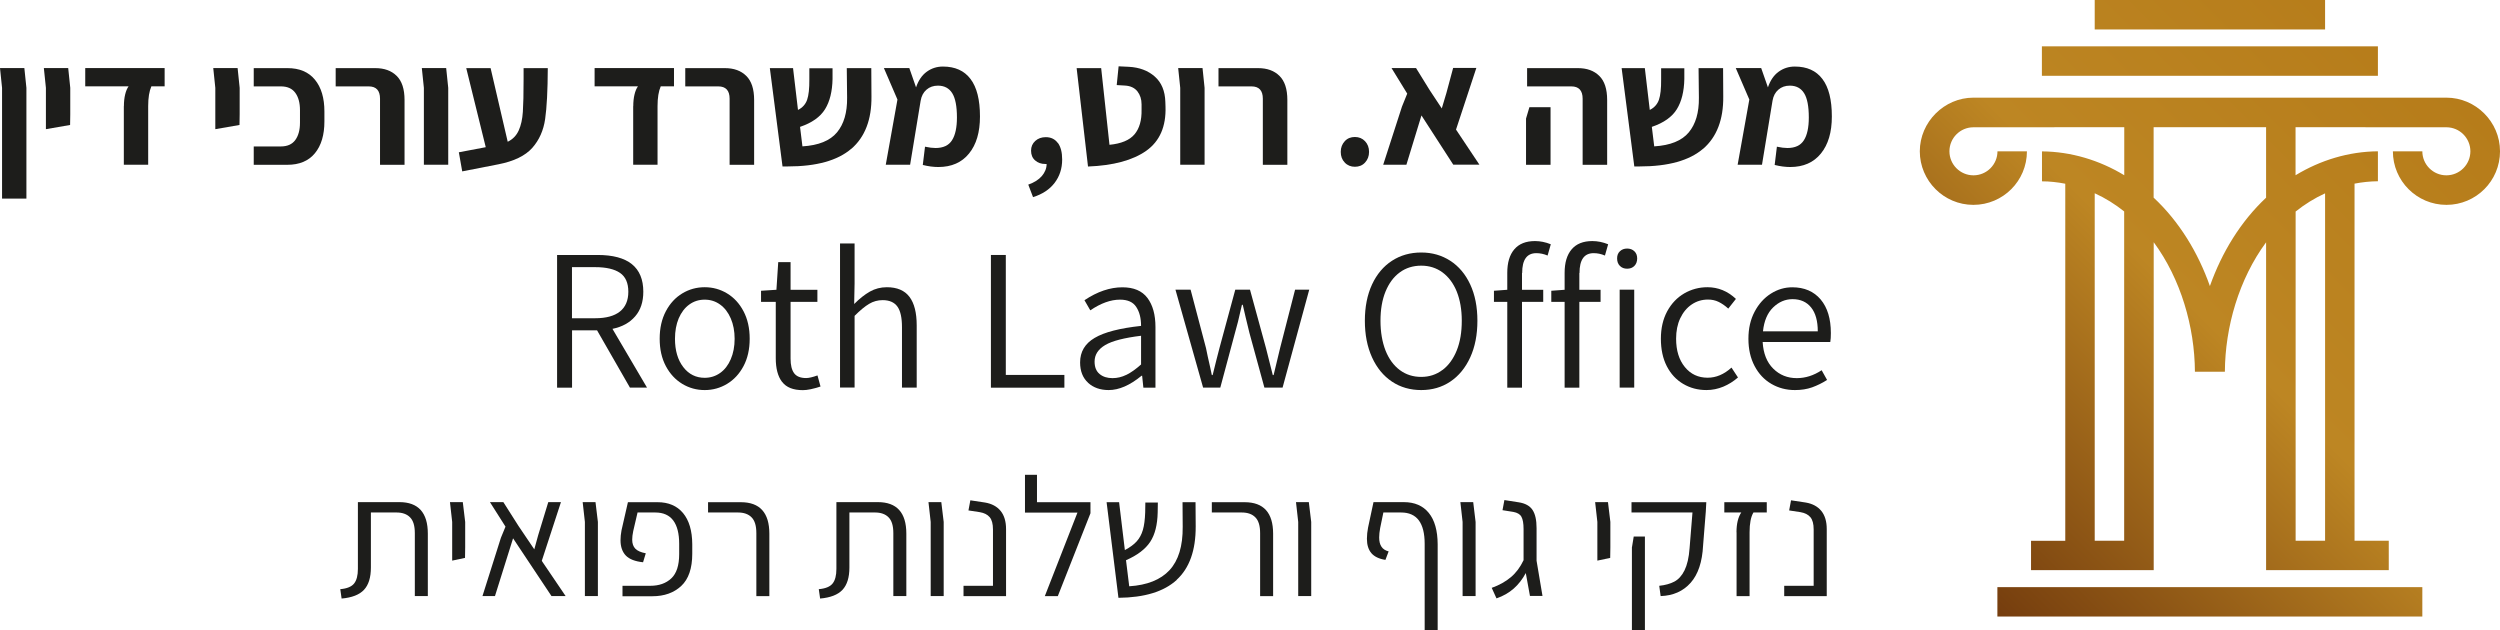
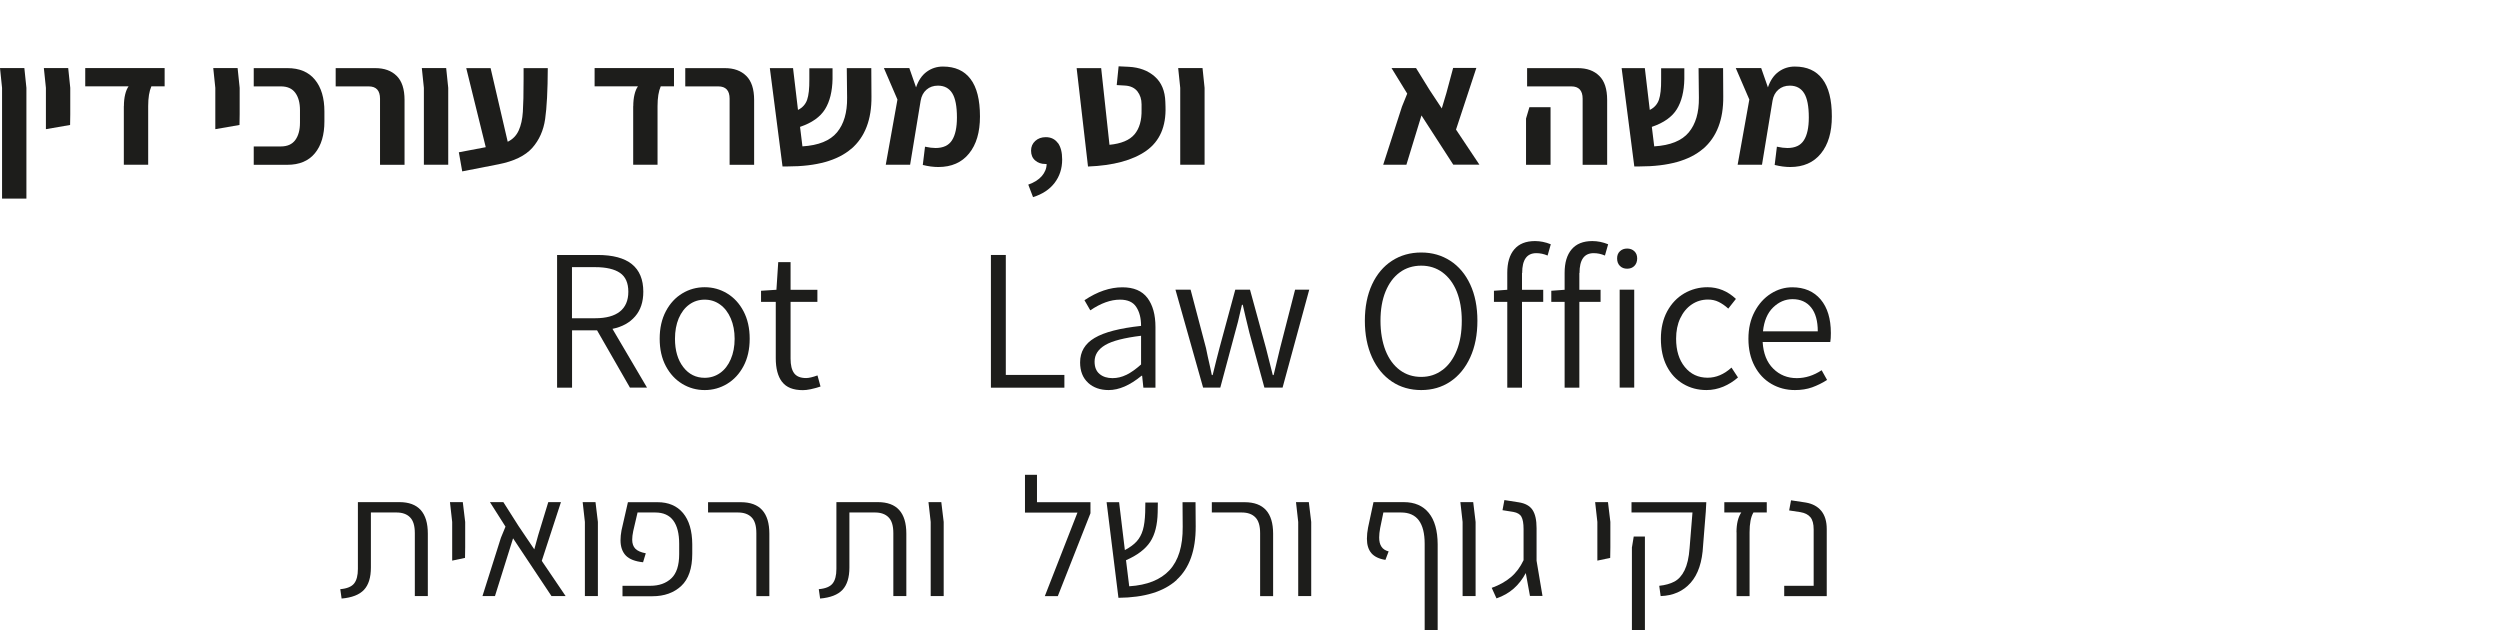
<svg xmlns="http://www.w3.org/2000/svg" id="Layer_2" data-name="Layer 2" viewBox="0 0 303.86 76.57">
  <defs>
    <style>      .cls-1 {        fill: url(#linear-gradient);        fill-rule: evenodd;      }      .cls-1, .cls-2 {        stroke-width: 0px;      }      .cls-2 {        fill: #1d1d1b;      }    </style>
    <linearGradient id="linear-gradient" x1="238.52" y1="70.69" x2="298.67" y2="10.54" gradientUnits="userSpaceOnUse">
      <stop offset="0" stop-color="#753d0e" />
      <stop offset=".51" stop-color="#bd8623" />
      <stop offset="1" stop-color="#b67c1a" />
    </linearGradient>
  </defs>
  <g id="Layer_1-2" data-name="Layer 1">
    <g>
      <g>
        <path class="cls-2" d="M.25,10.68l-.25-2.41h2.96l.25,2.41v13.46H.25v-13.46Z" />
        <path class="cls-2" d="M5.58,10.68l-.25-2.41h2.96l.25,2.41v3.21l-.02,1.3-2.94.51v-5.02Z" />
        <path class="cls-2" d="M15.06,12.9c0-.52.05-.99.15-1.41s.24-.75.42-1h-5.27v-2.22h9.65v2.22h-1.61c-.26.59-.39,1.39-.39,2.41v7.12h-2.96v-7.12Z" />
        <path class="cls-2" d="M26.17,10.68l-.25-2.41h2.96l.25,2.41v3.21l-.02,1.3-2.94.51v-5.02Z" />
        <path class="cls-2" d="M30.84,17.8h3.29c.79,0,1.38-.26,1.76-.78.38-.52.57-1.22.57-2.1v-1.54c0-.88-.19-1.58-.57-2.1-.38-.52-.96-.78-1.76-.78h-3.29v-2.22h4.09c1.47,0,2.58.47,3.35,1.41.77.94,1.15,2.23,1.15,3.86v1.21c0,1.63-.38,2.92-1.15,3.86-.77.94-1.89,1.41-3.35,1.41h-4.09v-2.22Z" />
        <path class="cls-2" d="M46.19,12c0-1-.46-1.5-1.38-1.5h-4.01v-2.22h4.81c1.1,0,1.96.31,2.6.94s.96,1.6.96,2.93v7.88h-2.98v-8.02Z" />
        <path class="cls-2" d="M51.52,10.68l-.25-2.41h2.96l.25,2.41v9.34h-2.96v-9.34Z" />
        <path class="cls-2" d="M66.58,8.28c-.01,2.73-.12,4.79-.32,6.18s-.72,2.56-1.57,3.52c-.85.95-2.22,1.62-4.11,1.99l-4.4.86-.41-2.32,3.27-.62-2.37-9.61h2.96l2.08,8.95c.62-.3,1.06-.76,1.34-1.38s.44-1.36.5-2.24c.06-.88.09-2.21.09-3.99v-1.34h2.94Z" />
        <path class="cls-2" d="M76.97,12.9c0-.52.05-.99.15-1.41s.24-.75.42-1h-5.27v-2.22h9.65v2.22h-1.61c-.26.59-.39,1.39-.39,2.41v7.12h-2.96v-7.12Z" />
        <path class="cls-2" d="M88.68,12c0-1-.46-1.5-1.38-1.5h-4.01v-2.22h4.81c1.1,0,1.96.31,2.6.94s.96,1.6.96,2.93v7.88h-2.98v-8.02Z" />
        <path class="cls-2" d="M103.47,18.08c-1.66,1.43-4.23,2.15-7.72,2.15h-.64l-1.54-11.95h2.82l.6,5.08c.55-.27.92-.69,1.11-1.23.19-.55.28-1.37.27-2.47v-1.36h2.82v1.3c-.03,1.51-.33,2.73-.91,3.67s-1.59,1.66-3.04,2.15l.29,2.37c1.96-.12,3.36-.69,4.2-1.7.84-1.01,1.25-2.41,1.23-4.21l-.04-3.6h2.98l.02,3.44c.03,2.81-.79,4.94-2.45,6.37Z" />
        <path class="cls-2" d="M117.78,18.66c-.88,1.09-2.13,1.64-3.73,1.64-.58,0-1.21-.08-1.89-.25l.27-2.22c.51.11.93.16,1.28.16.93,0,1.6-.31,2-.94.4-.62.6-1.55.6-2.77,0-1.36-.19-2.34-.57-2.95-.38-.61-.96-.92-1.74-.92-.55,0-1.01.16-1.39.49s-.61.77-.71,1.34l-1.28,7.78h-2.96l1.42-7.92-1.65-3.83h3.09l.82,2.35c.29-.85.72-1.48,1.3-1.9.58-.42,1.23-.63,1.97-.63,1.47,0,2.59.5,3.35,1.51.77,1.01,1.15,2.53,1.15,4.56,0,1.91-.44,3.41-1.33,4.5Z" />
        <path class="cls-2" d="M128.58,17.37c.35.48.52,1.15.52,2.02,0,1.1-.31,2.04-.92,2.84-.61.8-1.48,1.37-2.62,1.73l-.58-1.52c.71-.25,1.26-.59,1.65-1.04.38-.45.58-.94.58-1.47h-.17c-.48,0-.89-.14-1.22-.43-.34-.29-.5-.69-.5-1.19,0-.48.17-.87.51-1.18.34-.31.77-.46,1.28-.46.63,0,1.12.24,1.47.72Z" />
        <path class="cls-2" d="M130.86,8.28h2.98l1.01,9.32c1.43-.14,2.44-.56,3.04-1.27.6-.71.89-1.71.86-3.01v-.64c0-.62-.17-1.14-.5-1.57-.34-.43-.84-.67-1.51-.71l-1.01-.06.23-2.28,1.25.06c1.28.07,2.32.46,3.14,1.18.82.72,1.25,1.75,1.29,3.08l.02.58c.08,2.41-.7,4.2-2.33,5.36-1.64,1.16-4,1.8-7.09,1.92l-1.38-11.95Z" />
        <path class="cls-2" d="M143.45,10.68l-.25-2.41h2.96l.25,2.41v9.34h-2.96v-9.34Z" />
-         <path class="cls-2" d="M153.49,12c0-1-.46-1.5-1.38-1.5h-4.01v-2.22h4.81c1.1,0,1.96.31,2.6.94s.96,1.6.96,2.93v7.88h-2.98v-8.02Z" />
-         <path class="cls-2" d="M163.45,19.76c-.33-.34-.49-.77-.49-1.3s.17-.95.49-1.3.74-.51,1.23-.51.91.17,1.23.51.49.77.49,1.3-.17.95-.49,1.3-.74.51-1.23.51-.91-.17-1.23-.51Z" />
        <path class="cls-2" d="M176.64,20.02l-3.87-5.99-1.83,5.99h-2.82l2.28-7.06.64-1.58-1.91-3.11h2.98l1.65,2.67,1.48,2.24.56-1.87.82-3.05h2.82l-2.47,7.49,2.84,4.26h-3.17Z" />
        <path class="cls-2" d="M185.48,14.41l.41-1.38h2.57v7h-2.98v-5.62ZM192.36,12c0-1-.46-1.5-1.38-1.5h-5.37v-2.22h6.17c1.1,0,1.96.31,2.6.94.64.62.96,1.6.96,2.93v7.88h-2.98v-8.02Z" />
        <path class="cls-2" d="M207,18.08c-1.66,1.43-4.23,2.15-7.72,2.15h-.64l-1.54-11.95h2.82l.6,5.08c.55-.27.92-.69,1.11-1.23.19-.55.28-1.37.27-2.47v-1.36h2.82v1.3c-.03,1.51-.33,2.73-.91,3.67s-1.59,1.66-3.04,2.15l.29,2.37c1.96-.12,3.36-.69,4.2-1.7.84-1.01,1.25-2.41,1.23-4.21l-.04-3.6h2.98l.02,3.44c.03,2.81-.79,4.94-2.45,6.37Z" />
        <path class="cls-2" d="M221.32,18.66c-.88,1.09-2.13,1.64-3.73,1.64-.58,0-1.21-.08-1.89-.25l.27-2.22c.51.11.93.16,1.28.16.93,0,1.6-.31,2-.94.4-.62.6-1.55.6-2.77,0-1.36-.19-2.34-.57-2.95-.38-.61-.96-.92-1.74-.92-.55,0-1.01.16-1.39.49s-.61.77-.71,1.34l-1.28,7.78h-2.96l1.42-7.92-1.65-3.83h3.09l.82,2.35c.29-.85.72-1.48,1.3-1.9.58-.42,1.23-.63,1.97-.63,1.47,0,2.59.5,3.35,1.51.77,1.01,1.15,2.53,1.15,4.56,0,1.91-.44,3.41-1.33,4.5Z" />
      </g>
      <g>
        <path class="cls-2" d="M41.36,71.61c.81-.07,1.37-.3,1.68-.69.31-.39.46-.98.46-1.78v-8.11h5.04c2.3,0,3.46,1.28,3.46,3.83v7.59h-1.58v-7.65c0-.89-.19-1.53-.58-1.92-.38-.39-.93-.59-1.65-.59h-3.11v6.69c0,1.21-.28,2.11-.84,2.71s-1.47.95-2.72,1.06l-.16-1.13Z" />
        <path class="cls-2" d="M54.96,63.44l-.27-2.41h1.56l.29,2.41v3.07l-.02,1.3-1.56.33v-4.69Z" />
        <path class="cls-2" d="M67.03,72.45l-4.67-7.02-2.2,7.02h-1.52l2.24-7.08.56-1.36-1.89-2.98h1.63l1.83,2.88,1.93,2.86.47-1.71,1.23-4.03h1.54l-2.33,7.14,2.9,4.28h-1.73Z" />
        <path class="cls-2" d="M71.09,63.44l-.27-2.41h1.56l.29,2.41v9.01h-1.58v-9.01Z" />
        <path class="cls-2" d="M75.66,71.2h3.37c1.07,0,1.92-.3,2.56-.9.64-.6.96-1.58.96-2.95v-1.25c0-1.25-.24-2.19-.72-2.84-.48-.64-1.21-.97-2.18-.97h-2.16l-.53,2.28c-.08.38-.12.73-.12,1.03,0,.47.13.83.38,1.09s.68.45,1.27.56l-.33,1.09c-.96-.1-1.66-.37-2.09-.81-.43-.45-.65-1.07-.65-1.86,0-.38.04-.79.12-1.21l.78-3.42h3.6c1.33,0,2.36.44,3.1,1.32.73.88,1.11,2.14,1.12,3.79v1.15c0,1.78-.45,3.09-1.34,3.92-.89.83-2.06,1.25-3.5,1.25h-3.64v-1.25Z" />
        <path class="cls-2" d="M91.93,64.8c0-.89-.19-1.53-.58-1.92-.38-.39-.93-.59-1.65-.59h-3.64v-1.25h3.99c2.3,0,3.46,1.28,3.46,3.83v7.59h-1.58v-7.65Z" />
        <path class="cls-2" d="M99.52,71.61c.81-.07,1.37-.3,1.68-.69.31-.39.46-.98.46-1.78v-8.11h5.04c2.3,0,3.46,1.28,3.46,3.83v7.59h-1.58v-7.65c0-.89-.19-1.53-.58-1.92-.38-.39-.93-.59-1.65-.59h-3.11v6.69c0,1.21-.28,2.11-.84,2.71-.56.6-1.47.95-2.72,1.06l-.16-1.13Z" />
        <path class="cls-2" d="M113.12,63.44l-.27-2.41h1.56l.29,2.41v9.01h-1.58v-9.01Z" />
-         <path class="cls-2" d="M117.11,71.2h3.58v-6.85c0-.67-.13-1.17-.4-1.49-.27-.32-.67-.52-1.2-.61l-1.38-.21.23-1.23,1.79.27c.82.14,1.45.48,1.89,1.02.44.54.66,1.28.66,2.21v8.15h-5.17v-1.25Z" />
        <path class="cls-2" d="M132.54,61.04v1.34l-3.97,10.08h-1.58l3.97-10.16h-6.38v-4.59h1.46v3.33h6.5Z" />
        <path class="cls-2" d="M143.03,70.48c-1.56,1.43-3.92,2.15-7.09,2.18l-1.44-11.62h1.52l.7,5.82c.62-.33,1.1-.68,1.44-1.06.34-.38.59-.84.75-1.39.16-.55.25-1.25.28-2.12l.02-1.21h1.52l-.02,1.19c-.03,1.51-.33,2.71-.91,3.59-.58.88-1.56,1.63-2.94,2.23l.39,3.17c2.18-.14,3.81-.79,4.9-1.96,1.08-1.17,1.62-2.92,1.6-5.26l-.02-3h1.58l.02,2.94c.01,2.91-.76,5.08-2.32,6.5Z" />
        <path class="cls-2" d="M153.16,64.8c0-.89-.19-1.53-.58-1.92-.38-.39-.93-.59-1.65-.59h-3.64v-1.25h3.99c2.3,0,3.46,1.28,3.46,3.83v7.59h-1.58v-7.65Z" />
        <path class="cls-2" d="M157.79,63.44l-.27-2.41h1.56l.29,2.41v9.01h-1.58v-9.01Z" />
        <path class="cls-2" d="M173.66,62.34c.71.87,1.07,2.14,1.08,3.8v10.43h-1.58v-10.47c0-2.54-.95-3.81-2.86-3.81h-2.16l-.39,1.89c-.08.43-.12.81-.12,1.15,0,.47.09.84.28,1.12.18.28.48.47.87.57l-.39,1.03c-.78-.12-1.35-.4-1.71-.82-.36-.43-.54-1.01-.54-1.75,0-.44.05-.89.14-1.36l.66-3.09h3.68c1.32,0,2.33.44,3.04,1.31Z" />
        <path class="cls-2" d="M177.77,63.44l-.27-2.41h1.56l.29,2.41v9.01h-1.58v-9.01Z" />
        <path class="cls-2" d="M185.96,72.45l-.51-2.8c-.4.75-.89,1.38-1.47,1.89s-1.28.91-2.09,1.19l-.58-1.28c.92-.33,1.69-.76,2.33-1.3.63-.53,1.14-1.22,1.54-2.06v-3.79c0-.69-.09-1.18-.26-1.49-.17-.31-.5-.5-.98-.59l-1.32-.21.23-1.23,1.73.27c.79.12,1.36.43,1.69.93s.49,1.23.49,2.2v3.97l.72,4.28h-1.52Z" />
        <path class="cls-2" d="M194.15,63.44l-.27-2.41h1.56l.29,2.41v3.07l-.02,1.3-1.56.33v-4.69Z" />
        <path class="cls-2" d="M201.68,71.2c.73-.08,1.34-.25,1.83-.51.49-.26.91-.71,1.23-1.36s.54-1.55.62-2.72l.35-4.32h-7.41v-1.25h9.09l-.06,1.13-.33,4.13c-.1,1.99-.6,3.5-1.51,4.53-.91,1.03-2.13,1.57-3.65,1.62l-.17-1.25ZM198.34,66.61l.23-1.4h1.36v11.36h-1.58v-9.96Z" />
        <path class="cls-2" d="M211.06,64.7c0-1.03.19-1.83.58-2.41h-2.06v-1.25h5.16v1.25h-1.62c-.32.54-.47,1.34-.47,2.41v7.76h-1.58v-7.76Z" />
        <path class="cls-2" d="M216.86,71.2h3.58v-6.85c0-.67-.13-1.17-.4-1.49-.27-.32-.67-.52-1.2-.61l-1.38-.21.23-1.23,1.79.27c.82.14,1.45.48,1.89,1.02.44.54.66,1.28.66,2.21v8.15h-5.17v-1.25Z" />
      </g>
      <g>
        <path class="cls-2" d="M76.57,47.12l-4-6.97h-3.04v6.97h-1.82v-16.13h4.93c3.7,0,5.55,1.49,5.55,4.47,0,1.23-.33,2.23-.99,2.99-.66.77-1.58,1.28-2.76,1.52l4.2,7.14h-2.06ZM69.53,38.68h2.82c1.31,0,2.31-.27,2.99-.81s1.03-1.34,1.03-2.41-.34-1.83-1.01-2.29-1.68-.7-3.02-.7h-2.82v6.21Z" />
        <path class="cls-2" d="M82.93,46.66c-.83-.5-1.5-1.22-2-2.16s-.75-2.05-.75-3.33.25-2.39.75-3.34c.5-.95,1.17-1.67,2-2.17.83-.5,1.74-.75,2.72-.75s1.89.25,2.72.75c.83.5,1.5,1.22,2,2.17.5.95.75,2.06.75,3.34s-.25,2.39-.75,3.33-1.17,1.66-2,2.16-1.74.75-2.72.75-1.89-.25-2.72-.75ZM87.53,45.33c.55-.39.98-.95,1.29-1.67.31-.72.47-1.55.47-2.48s-.16-1.76-.47-2.48c-.31-.72-.74-1.28-1.29-1.68-.55-.4-1.17-.6-1.88-.6s-1.33.2-1.88.6c-.55.4-.97.96-1.28,1.68-.3.72-.45,1.55-.45,2.48,0,1.42.34,2.57,1.01,3.44s1.54,1.3,2.6,1.3c.7,0,1.33-.2,1.88-.59Z" />
        <path class="cls-2" d="M95.05,46.41c-.51-.67-.76-1.63-.76-2.87v-6.85h-1.79v-1.35l1.87-.12.22-3.36h1.5v3.36h3.26v1.47h-3.26v6.9c0,.79.14,1.37.43,1.77.29.39.77.59,1.46.59.34,0,.8-.11,1.38-.32l.37,1.35c-.88.29-1.6.44-2.14.44-1.18,0-2.02-.33-2.53-1.01Z" />
-         <path class="cls-2" d="M102.1,29.59h1.77v4.86l-.05,2.5c.65-.65,1.29-1.16,1.91-1.51.62-.35,1.31-.53,2.06-.53,1.24,0,2.16.39,2.75,1.17.59.78.88,1.94.88,3.47v7.56h-1.79v-7.34c0-1.15-.18-1.98-.55-2.5-.37-.52-.97-.79-1.8-.79-.59,0-1.14.15-1.64.45-.51.3-1.1.79-1.77,1.46v8.71h-1.77v-17.52Z" />
        <path class="cls-2" d="M120.43,30.99h1.82v14.58h7.12v1.55h-8.93v-16.13Z" />
        <path class="cls-2" d="M132.26,46.53c-.65-.59-.98-1.42-.98-2.48,0-1.29.59-2.29,1.77-2.98,1.18-.7,3.06-1.18,5.64-1.46,0-.93-.19-1.7-.58-2.29-.38-.6-1.04-.9-1.98-.9-1.13,0-2.33.43-3.61,1.3l-.71-1.23c1.57-1.05,3.11-1.57,4.61-1.57,1.38,0,2.39.43,3.04,1.29.65.86.98,2.04.98,3.55v7.36h-1.47l-.15-1.45h-.07c-1.41,1.16-2.74,1.74-4,1.74-1.01,0-1.85-.29-2.5-.88ZM136.91,45.56c.55-.27,1.14-.69,1.78-1.26v-3.49c-2.04.25-3.5.62-4.36,1.13-.86.51-1.29,1.18-1.29,2.01,0,.67.2,1.17.61,1.51s.93.5,1.57.5c.57,0,1.13-.13,1.68-.4Z" />
        <path class="cls-2" d="M142.87,35.21h1.84l1.87,7.09.22,1.06c.23.98.39,1.73.49,2.23h.1c.31-1.28.59-2.37.83-3.29l1.92-7.09h1.79l1.94,7.09.83,3.29h.1l.79-3.29,1.82-7.09h1.72l-3.24,11.9h-2.21l-1.82-6.65-.47-1.94c-.03-.13-.15-.62-.34-1.47h-.1c-.36,1.62-.65,2.77-.86,3.46l-1.77,6.6h-2.09l-3.36-11.9Z" />
        <path class="cls-2" d="M169.18,46.38c-1.03-.69-1.84-1.67-2.42-2.95s-.87-2.76-.87-4.44.29-3.15.87-4.41c.58-1.25,1.39-2.21,2.42-2.88,1.03-.67,2.22-1.01,3.56-1.01s2.5.34,3.54,1.01c1.03.67,1.84,1.63,2.42,2.88.58,1.25.87,2.72.87,4.41s-.29,3.17-.87,4.44-1.39,2.26-2.42,2.95c-1.03.69-2.21,1.03-3.54,1.03s-2.53-.34-3.56-1.03ZM175.33,44.97c.74-.56,1.32-1.36,1.73-2.38.41-1.02.61-2.22.61-3.6s-.21-2.54-.61-3.55c-.41-1.01-.99-1.78-1.73-2.33-.75-.55-1.61-.82-2.59-.82s-1.87.27-2.61.82c-.75.55-1.32,1.33-1.73,2.33-.41,1.01-.61,2.19-.61,3.55s.21,2.58.61,3.61c.41,1.03.99,1.82,1.74,2.38s1.62.83,2.6.83,1.84-.28,2.59-.85Z" />
        <path class="cls-2" d="M184.99,33.18v2.04h2.58v1.47h-2.58v10.43h-1.79v-10.43h-1.62v-1.35l1.62-.12v-2.06c0-1.23.28-2.18.85-2.85s1.4-1.01,2.52-1.01c.64,0,1.28.13,1.92.39l-.39,1.37c-.46-.2-.92-.29-1.37-.29-1.15,0-1.72.8-1.72,2.41Z" />
        <path class="cls-2" d="M191.96,33.18v2.04h2.58v1.47h-2.58v10.43h-1.79v-10.43h-1.62v-1.35l1.62-.12v-2.06c0-1.23.28-2.18.85-2.85s1.4-1.01,2.52-1.01c.64,0,1.28.13,1.92.39l-.39,1.37c-.46-.2-.92-.29-1.37-.29-1.15,0-1.72.8-1.72,2.41ZM196.89,32.32c-.23-.23-.34-.53-.34-.91s.11-.65.34-.87c.23-.22.52-.33.88-.33s.65.11.88.33c.23.22.34.51.34.87s-.11.68-.34.91-.52.34-.88.34-.65-.11-.88-.34ZM196.86,35.21h1.77v11.9h-1.77v-11.9Z" />
        <path class="cls-2" d="M204.58,46.66c-.84-.5-1.51-1.21-1.99-2.15-.48-.93-.72-2.05-.72-3.34s.26-2.39.77-3.34c.52-.95,1.21-1.67,2.07-2.17.87-.5,1.81-.75,2.82-.75,1.29,0,2.45.47,3.46,1.42l-.93,1.18c-.39-.36-.79-.63-1.18-.82-.39-.19-.82-.28-1.28-.28-.74,0-1.4.2-1.99.6s-1.05.96-1.39,1.68c-.34.72-.5,1.55-.5,2.48,0,1.42.35,2.57,1.06,3.44s1.63,1.3,2.77,1.3c1.03,0,2-.41,2.9-1.23l.79,1.2c-.54.47-1.14.85-1.79,1.12-.66.27-1.33.41-2.04.41-1.05,0-1.99-.25-2.83-.75Z" />
        <path class="cls-2" d="M222.46,41.57h-8.22c.08,1.39.51,2.47,1.29,3.24s1.73,1.15,2.86,1.15c1.05,0,2.05-.32,3.02-.96l.66,1.18c-.59.38-1.19.67-1.82.9-.62.22-1.32.33-2.09.33-1.05,0-2-.25-2.86-.75s-1.54-1.22-2.04-2.17c-.5-.95-.75-2.05-.75-3.31s.25-2.34.75-3.29c.5-.95,1.16-1.68,1.98-2.2.82-.52,1.69-.77,2.6-.77,1.47,0,2.62.5,3.45,1.48.83.99,1.24,2.35,1.24,4.09,0,.43-.02.79-.07,1.08ZM220.94,40.27c0-1.26-.27-2.23-.81-2.9s-1.29-1.01-2.26-1.01c-.88,0-1.67.34-2.36,1.01-.69.67-1.1,1.64-1.23,2.9h6.65Z" />
      </g>
-       <path class="cls-1" d="M248.18,5.63v3.58h40.84v-3.58h-40.84ZM246.86,65.72v3.58h14.91V29.44c3.3,4.47,4.98,10.3,5.01,15.74h3.64c.03-5.43,1.71-11.26,5.01-15.73v39.85h14.91v-3.58h-4.16V22.32c.93-.18,1.88-.28,2.84-.29v-3.64c-3.55.03-6.97,1.07-10.01,2.91h0v-5.84c6.11,0,12.22.01,18.33.01,1.61,0,2.92,1.31,2.92,2.92s-1.31,2.92-2.92,2.92-2.92-1.31-2.92-2.92h-3.58c0,3.59,2.91,6.51,6.51,6.51s6.51-2.91,6.51-6.51-2.97-6.52-6.51-6.52h-57.5c-3.53,0-6.51,2.95-6.51,6.52s2.91,6.51,6.51,6.51,6.51-2.91,6.51-6.51h-3.58c0,1.61-1.31,2.92-2.92,2.92s-2.92-1.31-2.92-2.92,1.31-2.92,2.92-2.92c6.11,0,12.23-.01,18.33-.01v5.84c-3.02-1.83-6.46-2.87-10-2.9v3.64c.95,0,1.9.11,2.83.29v43.4h-4.16ZM258.18,65.72h-3.58V23.49c1.3.59,2.49,1.34,3.58,2.21v40.02h0ZM282.6,65.72h-3.58V25.71c1.09-.87,2.29-1.62,3.58-2.21v42.23h0ZM268.6,34.77c-1.44-4.08-3.73-7.85-6.84-10.75v-8.56h13.67v8.57h0c-3.1,2.9-5.39,6.67-6.83,10.74h0ZM242.77,74.94v-3.58h51.65v3.58h-51.65ZM254.6,0v3.58h28V0h-28Z" />
    </g>
  </g>
</svg>